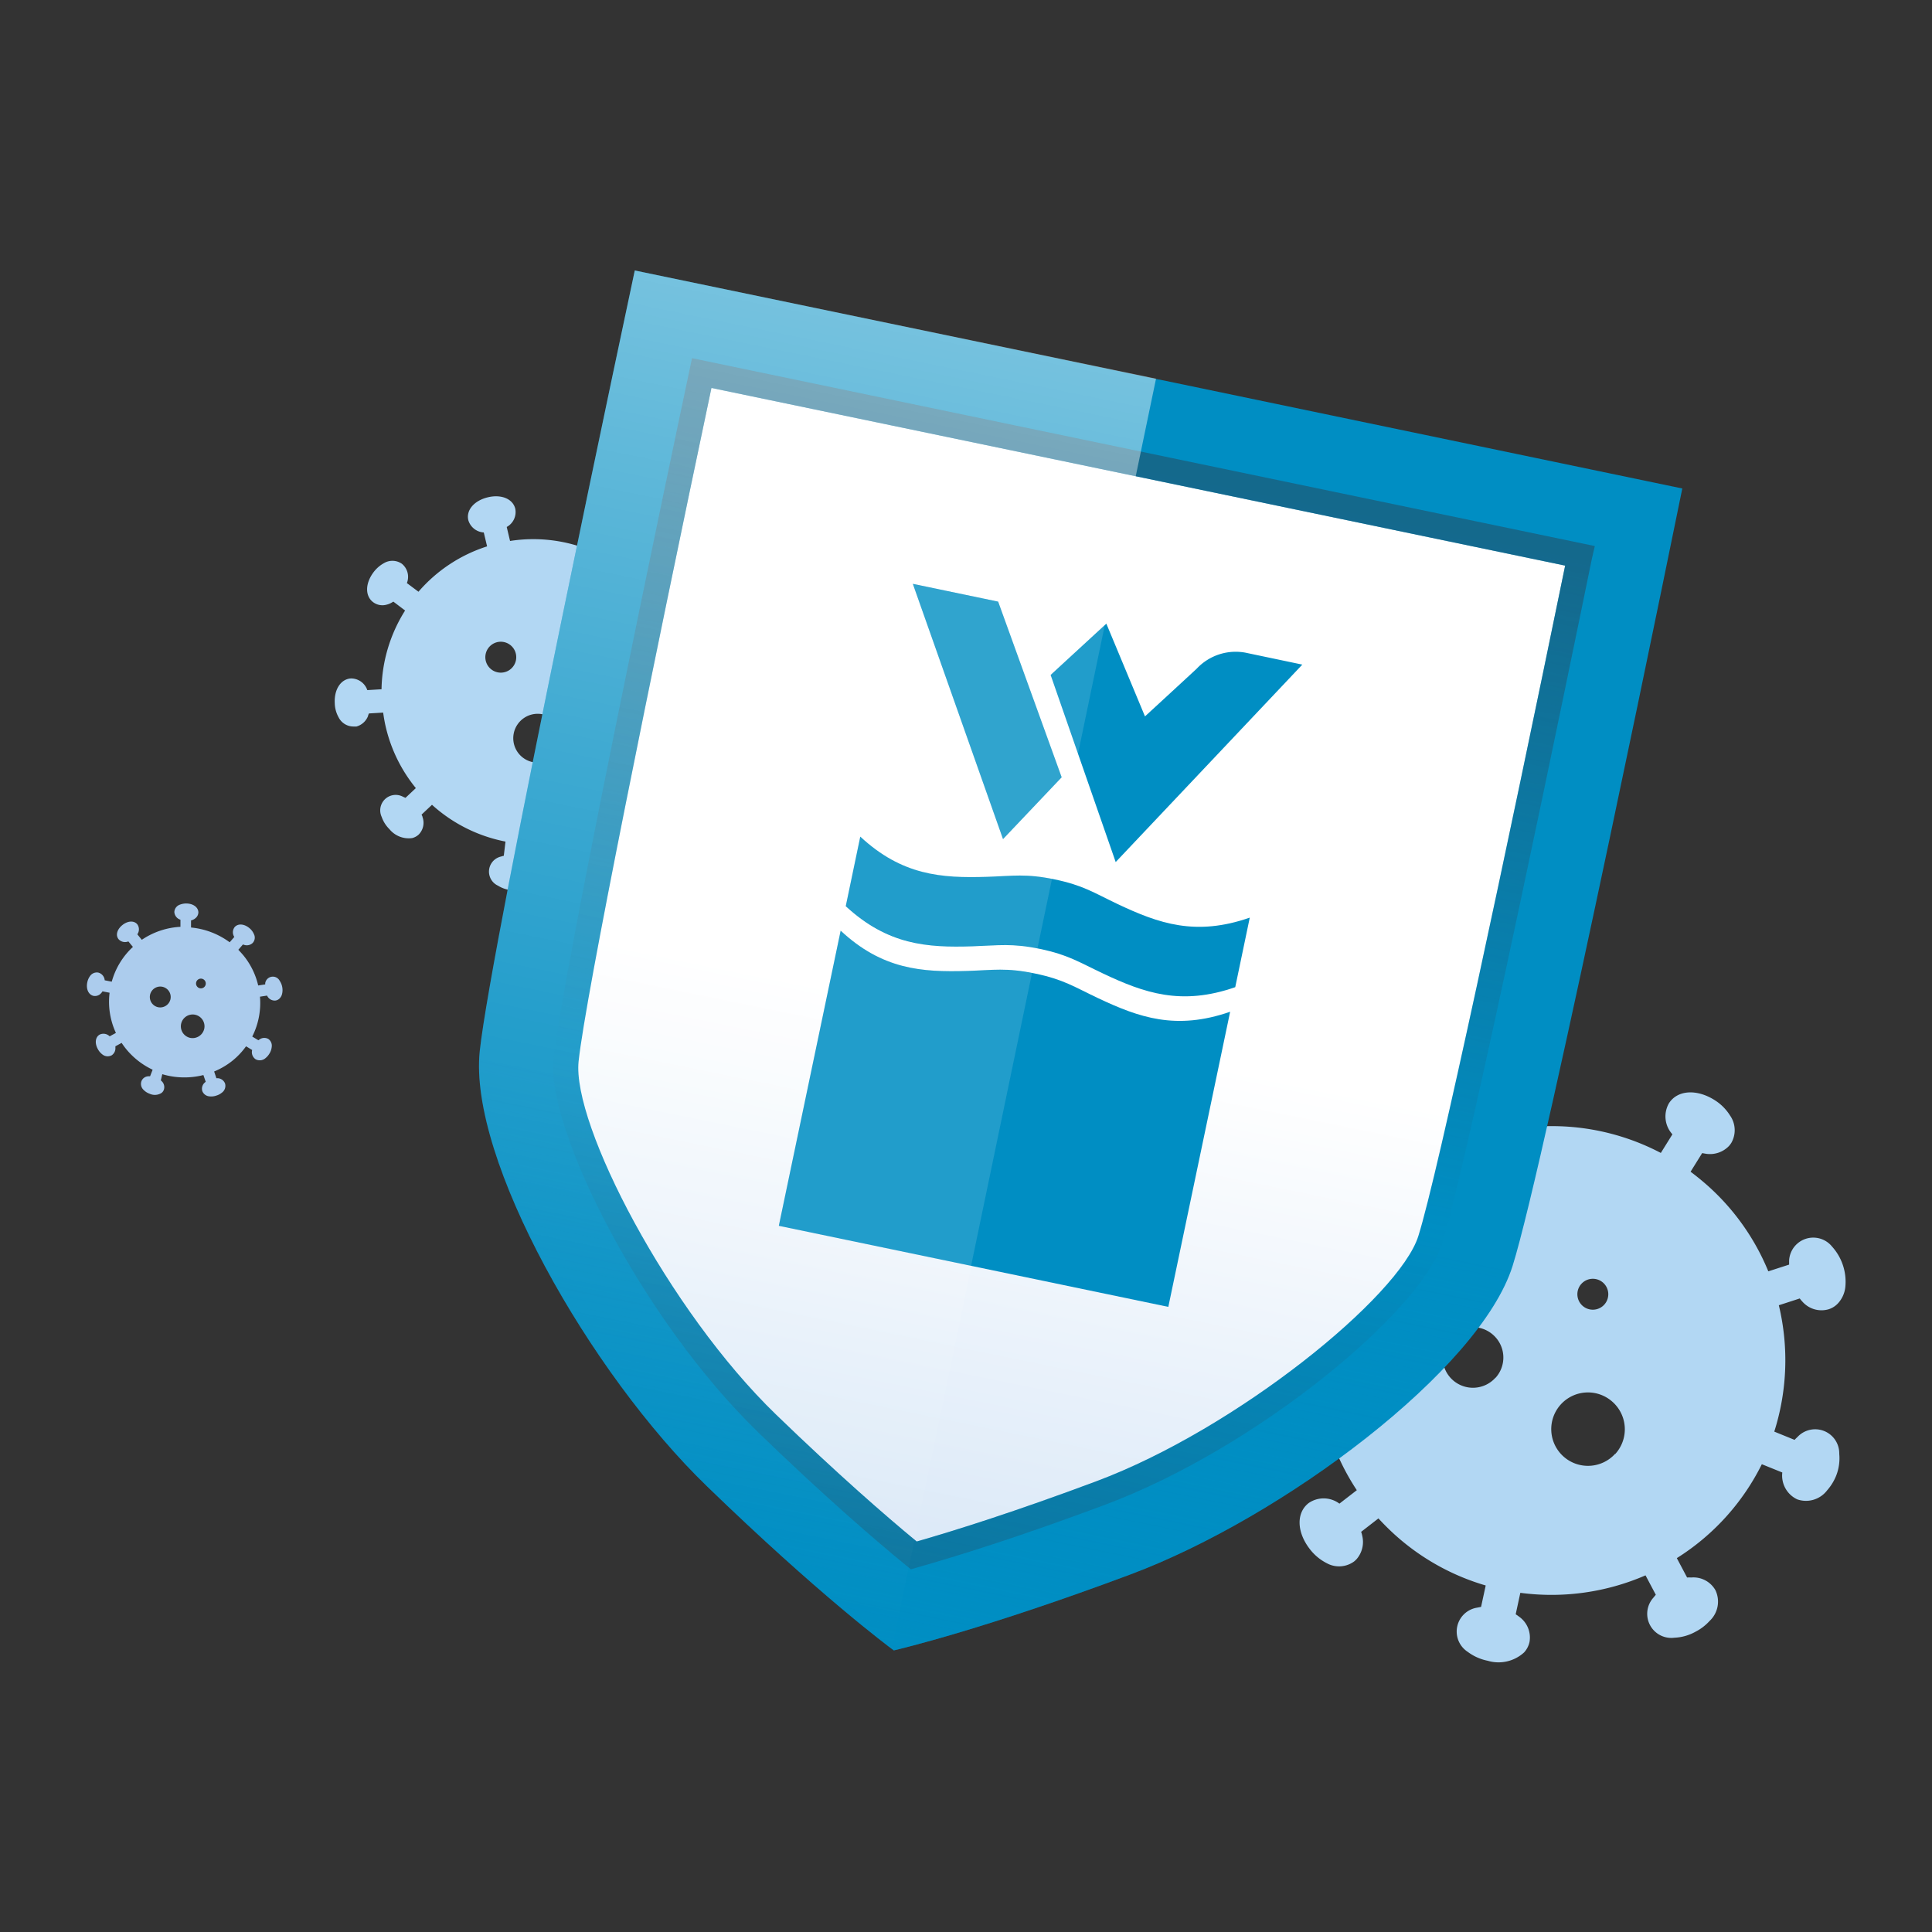
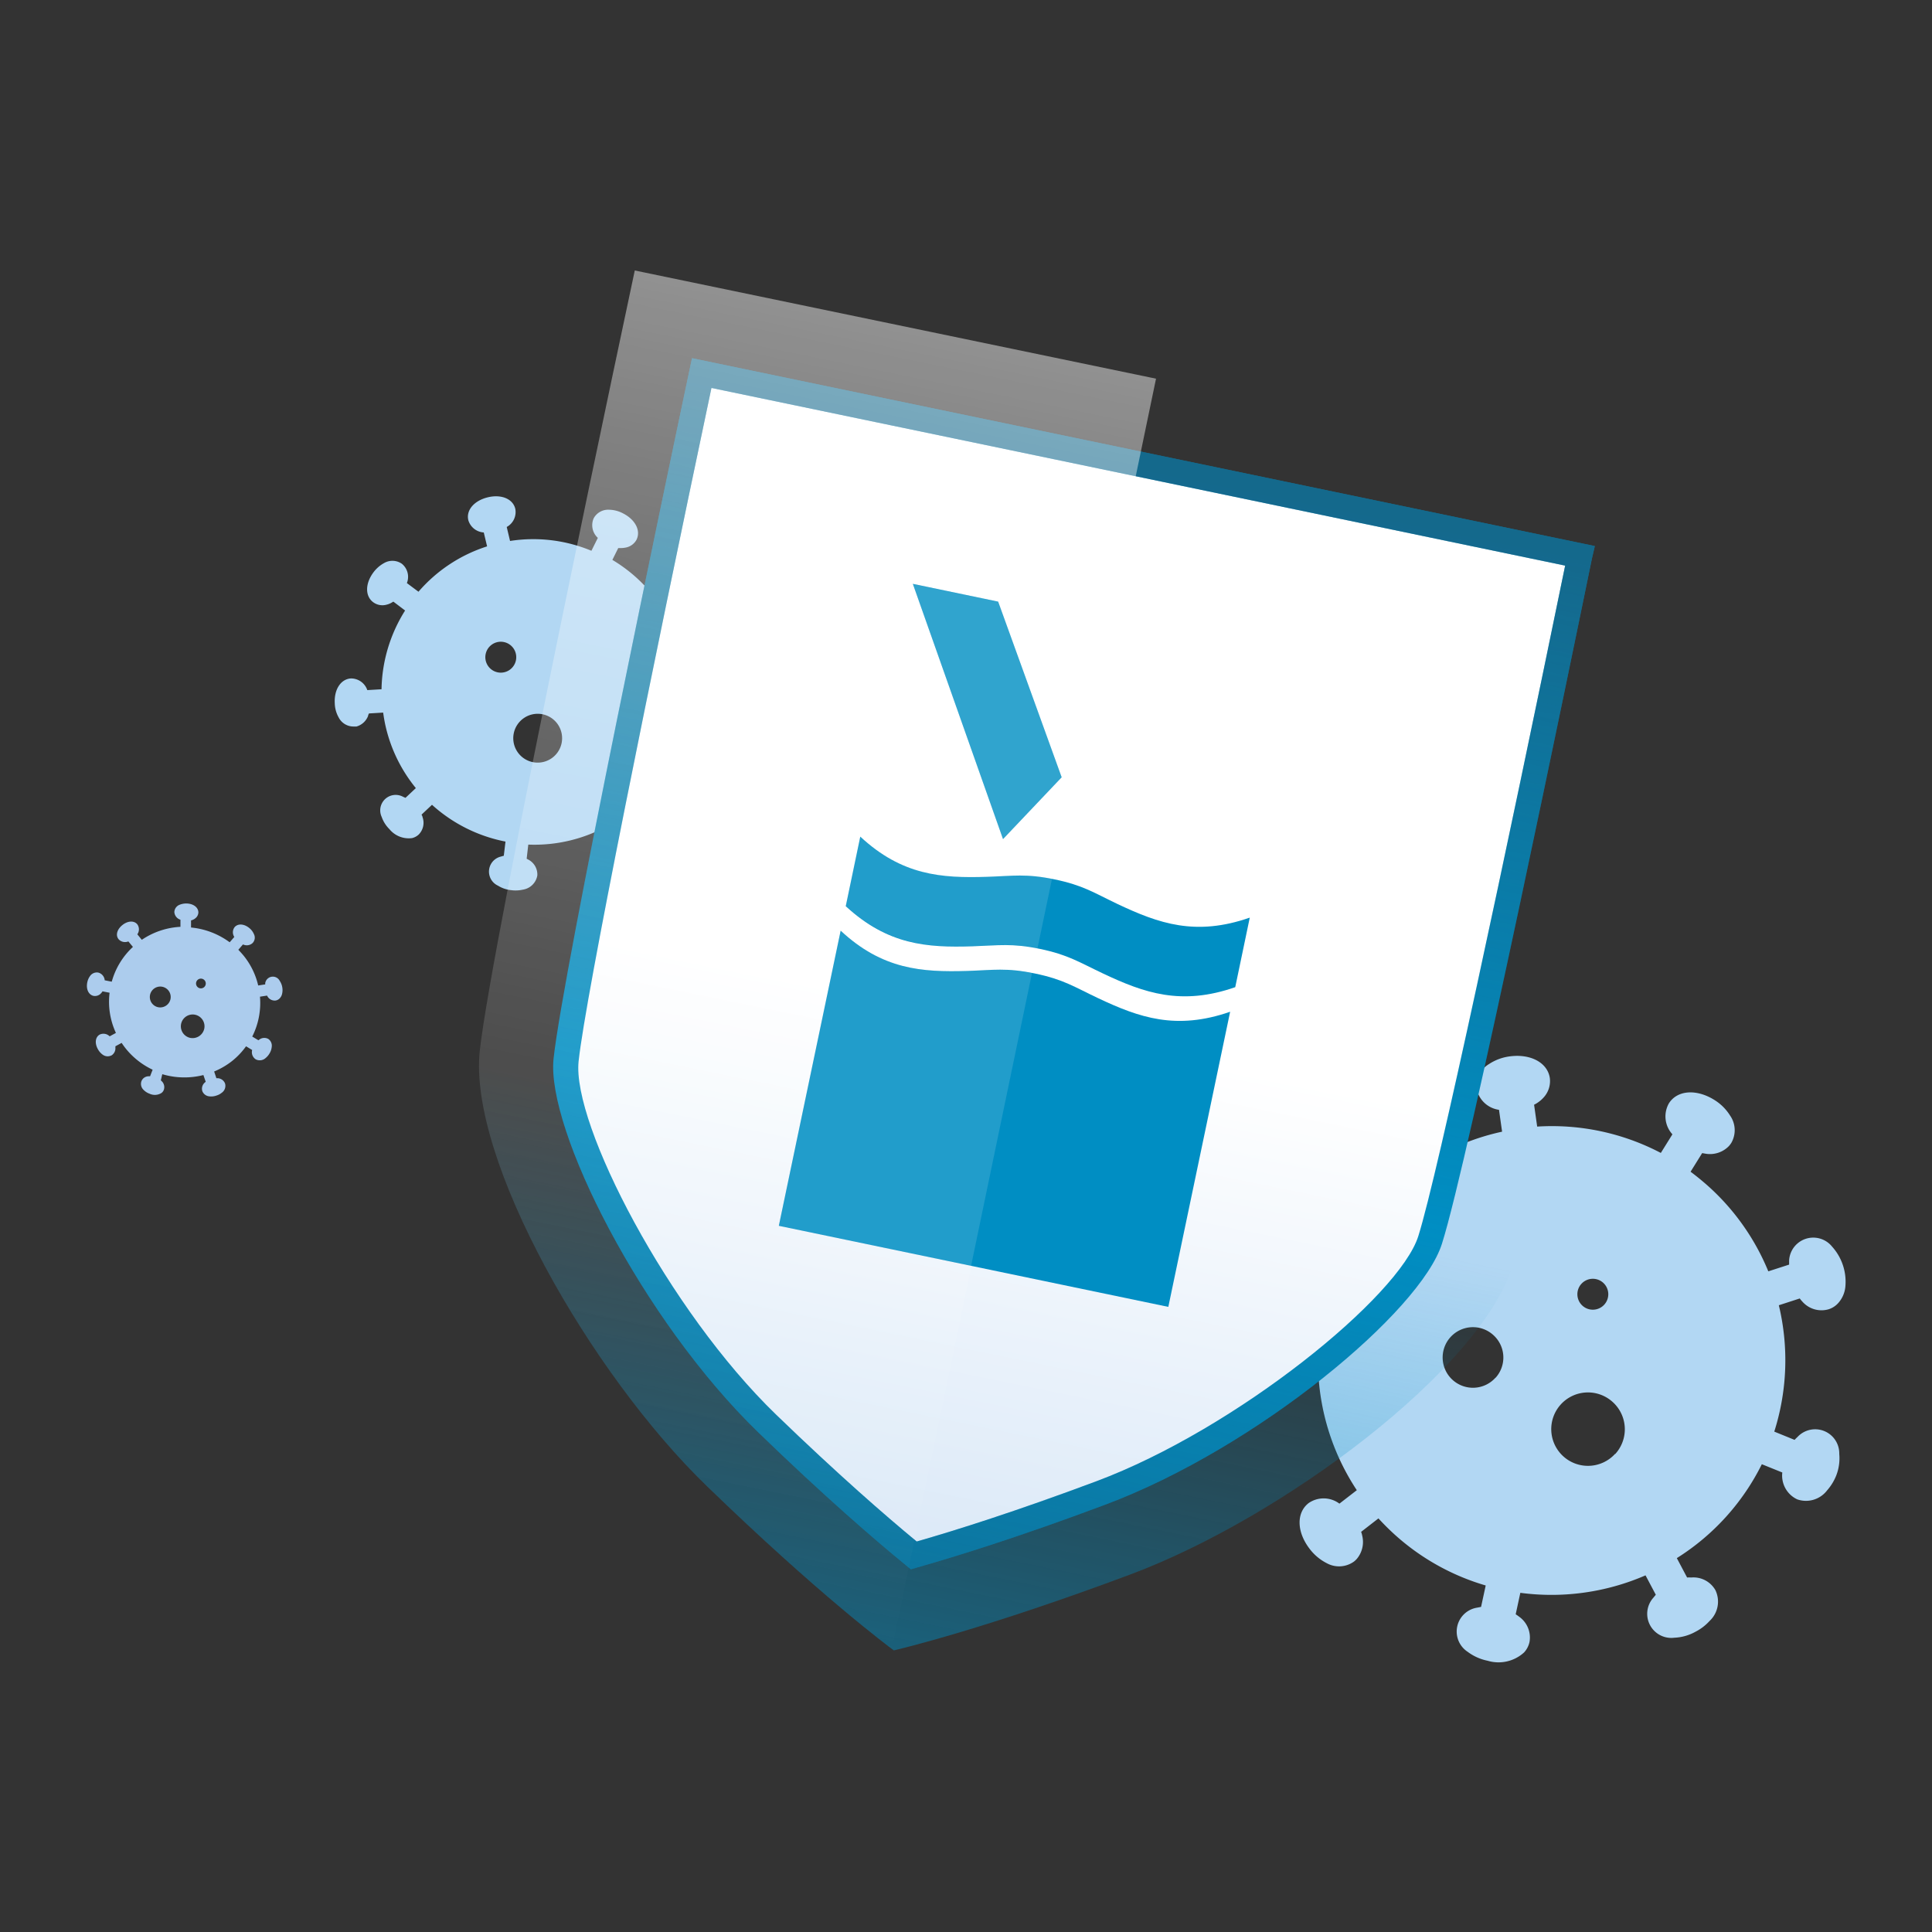
<svg xmlns="http://www.w3.org/2000/svg" viewBox="0 0 250 250">
  <rect x="0" y="0" width="250" height="250" fill="#333333" stroke="none" />
  <defs>
    <style>.cls-1{isolation:isolate;}.cls-2{fill:#b2d7f3;}.cls-3{fill:#accced;}.cls-4{fill:#008ec3;}.cls-5,.cls-7{mix-blend-mode:multiply;}.cls-5,.cls-9{opacity:0.5;}.cls-5{fill:url(#Dégradé_sans_nom_65);}.cls-6{fill:url(#Dégradé_sans_nom_63);}.cls-8{fill:url(#Dégradé_sans_nom_34);}.cls-9{fill:url(#Degradado_sin_nombre_48);}.cls-10{fill:#fff;fill-opacity:0.07;}</style>
    <linearGradient id="Dégradé_sans_nom_65" x1="-525.26" y1="234.32" x2="-525.26" y2="71.38" gradientTransform="matrix(0.98, 0.2, -0.2, 0.98, 677.91, 90.02)" gradientUnits="userSpaceOnUse">
      <stop offset="0" stop-color="#008ec3" />
      <stop offset="0.4" stop-color="#008ec3" stop-opacity="0" />
    </linearGradient>
    <linearGradient id="Dégradé_sans_nom_63" x1="-525.26" y1="74.62" x2="-525.26" y2="264.57" gradientTransform="matrix(0.98, 0.2, -0.2, 0.98, 677.91, 90.02)" gradientUnits="userSpaceOnUse">
      <stop offset="0.4" stop-color="#fff" />
      <stop offset="0.75" stop-color="#ddeaf8" />
      <stop offset="0.9" stop-color="#cde0f5" />
    </linearGradient>
    <linearGradient id="Dégradé_sans_nom_34" x1="-525.26" y1="224.78" x2="-525.26" y2="77.12" gradientTransform="matrix(0.98, 0.2, -0.2, 0.98, 677.91, 90.02)" gradientUnits="userSpaceOnUse">
      <stop offset="0" stop-color="#225068" stop-opacity="0.4" />
      <stop offset="0.4" stop-color="#225068" stop-opacity="0" />
      <stop offset="1" stop-color="#225068" stop-opacity="0.6" />
    </linearGradient>
    <linearGradient id="Degradado_sin_nombre_48" x1="-560.08" y1="54.42" x2="-560.08" y2="234.14" gradientTransform="matrix(0.98, 0.2, -0.2, 0.98, 677.91, 90.02)" gradientUnits="userSpaceOnUse">
      <stop offset="0" stop-color="#fff" />
      <stop offset="0.19" stop-color="#fff" stop-opacity="0.75" />
      <stop offset="0.41" stop-color="#fff" stop-opacity="0.49" />
      <stop offset="0.61" stop-color="#fff" stop-opacity="0.28" />
      <stop offset="0.78" stop-color="#fff" stop-opacity="0.13" />
      <stop offset="0.92" stop-color="#fff" stop-opacity="0.03" />
      <stop offset="1" stop-color="#fff" stop-opacity="0" />
    </linearGradient>
  </defs>
  <g class="cls-1">
    <g id="Calque_1" data-name="Calque 1">
      <path class="cls-2" d="M94,95a2,2,0,0,0-3.64-1.09,2.88,2.88,0,0,0-.22.27l-1.76-.53a19.61,19.61,0,0,0-.09-8.75A19.16,19.16,0,0,0,87.7,83l1.69-.73.24.23a2.25,2.25,0,0,0,2,.55,2.22,2.22,0,0,0,.31-.1,2.15,2.15,0,0,0,1.22-2,4.11,4.11,0,0,0-.36-1.8c-.72-1.66-2.12-2.48-3.33-2a2.19,2.19,0,0,0-1.21,2.29l-1.7.74a19.6,19.6,0,0,0-7.32-7.73L80,70.92l.34,0a3.32,3.32,0,0,0,.65-.07,2,2,0,0,0,1.37-1c.59-1.18-.15-2.62-1.76-3.43a4,4,0,0,0-1.78-.46,2.13,2.13,0,0,0-2,1.11,2.22,2.22,0,0,0,.54,2.53l-.83,1.67A19.56,19.56,0,0,0,66,70l-.43-1.81a2.2,2.2,0,0,0,1.11-2.34c-.3-1.29-1.8-1.92-3.55-1.5S60.29,66,60.6,67.31a2.22,2.22,0,0,0,2,1.59l.43,1.8a19.58,19.58,0,0,0-8.88,5.87l-1.5-1.12a2.18,2.18,0,0,0-.65-2.5,2.15,2.15,0,0,0-2.3-.09,4.3,4.3,0,0,0-1.39,1.22c-1.07,1.45-1.08,3.07,0,3.86a2,2,0,0,0,1.69.31,2.38,2.38,0,0,0,.61-.23l.29-.17L52.42,79a19.69,19.69,0,0,0-3.05,10.19l-1.84.11a2.23,2.23,0,0,0-2.12-1.51c-1.32.08-2.2,1.45-2.09,3.24a3.89,3.89,0,0,0,.49,1.78,2.15,2.15,0,0,0,2,1.2l.32,0a2.26,2.26,0,0,0,1.5-1.37c0-.1.07-.21.11-.32l1.84-.11c.09.64.2,1.28.35,1.91a19.54,19.54,0,0,0,3.88,7.86l-1.34,1.26-.32-.14a2,2,0,0,0-2.76,2.61,4.13,4.13,0,0,0,1,1.58,3.23,3.23,0,0,0,2.93,1.16,1.91,1.91,0,0,0,.87-.47,2.16,2.16,0,0,0,.48-2.26c0-.1-.08-.21-.12-.31l1.35-1.27a19.79,19.79,0,0,0,9.51,4.76l-.22,1.84a2,2,0,0,0-.33.09,2,2,0,0,0-.43,3.77,4,4,0,0,0,1.74.59,4.29,4.29,0,0,0,1.49-.07,2.24,2.24,0,0,0,1.87-1.84,2.17,2.17,0,0,0-1.08-2l-.3-.16.21-1.83a19.6,19.6,0,0,0,10.35-2.47l1,1.55a2.08,2.08,0,0,0,2.26,3.38,4.5,4.5,0,0,0,1.36-.61,4.12,4.12,0,0,0,1.29-1.31,2,2,0,0,0-2.09-3.17,2.29,2.29,0,0,0-.34.07l-1-1.55a19.8,19.8,0,0,0,6.35-8.54l1.77.53c0,.12,0,.23,0,.34a2.13,2.13,0,0,0,1.44,1.79,1.85,1.85,0,0,0,1,0,2.44,2.44,0,0,0,1.21-.74,4.11,4.11,0,0,0,.88-1.61A4.21,4.21,0,0,0,94,95ZM64.4,87a2,2,0,1,1,2.36-1.55A2,2,0,0,1,64.4,87Zm8.27,9.17a3.16,3.16,0,1,1-2.45-3.74A3.16,3.16,0,0,1,72.67,96.17Z" />
      <path class="cls-2" d="M238,188.14a3.12,3.12,0,0,0-5.41-2.19,4.31,4.31,0,0,0-.37.37l-2.63-1.07a30.5,30.5,0,0,0,.59-16.35l2.71-.88a3.19,3.19,0,0,0,.33.4,3.29,3.29,0,0,0,3.4,1,2.79,2.79,0,0,0,1.27-.83,3.7,3.7,0,0,0,.89-2,6.79,6.79,0,0,0-1.71-5.28,3.13,3.13,0,0,0-5.56,1.8c0,.17,0,.35,0,.53l-2.69.87a30.27,30.27,0,0,0-7.75-11q-1.12-1-2.31-1.89l1.5-2.41.51.09a3.41,3.41,0,0,0,2.95-1,3.15,3.15,0,0,0,.31-.41,3.3,3.3,0,0,0-.16-3.54,6.29,6.29,0,0,0-2-2c-2.35-1.48-4.84-1.29-5.92.43a3.43,3.43,0,0,0,.46,4l-1.5,2.41a30.33,30.33,0,0,0-16-3.41l-.4-2.83a3.3,3.3,0,0,0,.45-.26,4,4,0,0,0,.76-.65,3.14,3.14,0,0,0,.83-2.52c-.28-2-2.48-3.2-5.23-2.82a6.36,6.36,0,0,0-2.66,1,3.31,3.31,0,0,0-1.59,3.17,3.43,3.43,0,0,0,2.9,2.74l.4,2.83a30.19,30.19,0,0,0-14.46,7.66l-2.12-1.91a3.42,3.42,0,0,0-.64-3.94c-1.51-1.36-4-.86-5.81,1.2s-2.11,4.55-.6,5.91a3.43,3.43,0,0,0,4,.23l2.12,1.91a30.16,30.16,0,0,0-6.14,15.17l-2.86-.1a3.41,3.41,0,0,0-3-2.61,3.31,3.31,0,0,0-3,1.91,6.42,6.42,0,0,0-.69,2.75c-.1,2.77,1.31,4.83,3.34,4.9a3.08,3.08,0,0,0,2.42-1.08,4.12,4.12,0,0,0,.57-.82c.08-.15.15-.31.22-.48l2.85.11a30.29,30.29,0,0,0,5,15.58l-2.25,1.74a3.41,3.41,0,0,0-4-.06c-1.6,1.26-1.53,3.75.17,5.94a6.42,6.42,0,0,0,2.18,1.82,3.3,3.3,0,0,0,3.54-.21,2.9,2.9,0,0,0,.36-.34,3.39,3.39,0,0,0,.7-3,2.85,2.85,0,0,0-.14-.5l2.24-1.74c.67.73,1.37,1.43,2.12,2.11a30.12,30.12,0,0,0,11.76,6.57l-.6,2.77-.51.1a3.13,3.13,0,0,0-1.23,5.71,6.41,6.41,0,0,0,2.59,1.16,4.9,4.9,0,0,0,4.72-1.08,2.91,2.91,0,0,0,.7-1.36,3.3,3.3,0,0,0-1.36-3.27,4.67,4.67,0,0,0-.43-.3l.6-2.78a30.57,30.57,0,0,0,16.2-2.26l1.33,2.51-.33.4a3.12,3.12,0,0,0,2.74,5.16,6.17,6.17,0,0,0,2.72-.77,6.39,6.39,0,0,0,1.82-1.39,3.42,3.42,0,0,0,.76-4,3.27,3.27,0,0,0-3.14-1.63,3.05,3.05,0,0,0-.52,0l-1.33-2.51a30.2,30.2,0,0,0,11-12.15l2.65,1.07a3.39,3.39,0,0,0,1.94,3.48,3.44,3.44,0,0,0,3.86-1.17,6.56,6.56,0,0,0,1.19-1.95A6.14,6.14,0,0,0,238,188.14Zm-44.49-9.86a3.92,3.92,0,1,1-.28-5.53A3.91,3.91,0,0,1,193.53,178.28Zm11.13-12.16a2,2,0,0,1,2.79-.15,2,2,0,1,1-2.79.15Zm4.36,22a4.75,4.75,0,1,1-.34-6.72A4.75,4.75,0,0,1,209,188.16Z" />
      <path class="cls-3" d="M34.72,134.44a1.07,1.07,0,0,0-1.15.07l-.13.1-.8-.48a9.64,9.64,0,0,0,1-5.16l.92-.14a1.09,1.09,0,0,0,.08.15,1.08,1.08,0,0,0,1,.49.91.91,0,0,0,.45-.19,1.18,1.18,0,0,0,.39-.59,2.1,2.1,0,0,0,.05-.91,2.07,2.07,0,0,0-.33-.85,1,1,0,0,0-1.88.28c0,.06,0,.11,0,.17l-.91.14a9.57,9.57,0,0,0-1.92-3.9c-.21-.25-.43-.49-.65-.72l.6-.69.16.06a1.11,1.11,0,0,0,1-.17l.12-.11a1,1,0,0,0,.13-1.13,2,2,0,0,0-.55-.74c-.68-.58-1.49-.65-1.93-.16a1.09,1.09,0,0,0-.05,1.28l-.6.69a10,10,0,0,0-5-1.91l0-.92A1,1,0,0,0,25,119a1,1,0,0,0,.27-.17,1,1,0,0,0,.4-.75c0-.66-.64-1.15-1.54-1.17a2.33,2.33,0,0,0-.9.17,1.06,1.06,0,0,0-.67.93,1.11,1.11,0,0,0,.79,1l0,.92a9.84,9.84,0,0,0-5,1.68l-.58-.71a1.11,1.11,0,0,0,0-1.29c-.42-.51-1.23-.47-1.93.09s-.91,1.33-.49,1.84a1.13,1.13,0,0,0,1.26.28l.59.71a9.6,9.6,0,0,0-2.74,4.5l-.91-.18a1.12,1.12,0,0,0-.84-1,1.07,1.07,0,0,0-1.06.45,2.08,2.08,0,0,0-.36.84c-.17.87.18,1.6.83,1.73a1.06,1.06,0,0,0,.83-.22,1.61,1.61,0,0,0,.22-.23.8.8,0,0,0,.09-.14l.92.18a9.58,9.58,0,0,0,.82,5.2l-.81.44a1.14,1.14,0,0,0-1.28-.23c-.58.32-.68,1.12-.24,1.9a2.14,2.14,0,0,0,.6.69,1.08,1.08,0,0,0,1.15.11.38.38,0,0,0,.13-.09,1.07,1.07,0,0,0,.38-.92.88.88,0,0,0,0-.17l.81-.44q.27.41.57.78a9.86,9.86,0,0,0,3.44,2.69l-.33.85h-.17a1,1,0,0,0-.95.64,1.06,1.06,0,0,0,.27,1.11,2,2,0,0,0,.77.5,1.6,1.6,0,0,0,1.57-.1.9.9,0,0,0,.29-.4,1.06,1.06,0,0,0-.27-1.11,1.31,1.31,0,0,0-.12-.11L21,139a10,10,0,0,0,5.32.11l.3.87-.13.11a1.06,1.06,0,0,0-.31,1.1,1.08,1.08,0,0,0,.93.68,2,2,0,0,0,.91-.11,1.9,1.9,0,0,0,.65-.34,1.09,1.09,0,0,0,.45-1.22,1.08,1.08,0,0,0-.93-.68H28l-.29-.87A9.75,9.75,0,0,0,30,137.32a9.58,9.58,0,0,0,1.84-1.93l.79.48a1.1,1.1,0,0,0,.45,1.2,1.12,1.12,0,0,0,1.3-.17,2.05,2.05,0,0,0,.48-.56,1.93,1.93,0,0,0,.3-.86A1.06,1.06,0,0,0,34.72,134.44Zm-14.27-4.11a1.35,1.35,0,1,1,1.6-1A1.36,1.36,0,0,1,20.45,130.33Zm5.69-3.68a.63.63,0,1,1-.76.49A.63.63,0,0,1,26.14,126.65Zm-1.53,7.65a1.53,1.53,0,1,1,1.82-1.18A1.55,1.55,0,0,1,24.61,134.3Z" />
-       <path class="cls-4" d="M217.69,63.21,150,49.11h-.07L82.14,35S63.57,122,62.08,136s14.27,41.69,29.39,56.31c14.45,14,23.42,20.68,24.19,21.25v0h0l0,0v0c.93-.22,11.83-2.8,30.65-9.84,19.7-7.38,45.18-26.45,49.42-39.91S217.69,63.21,217.69,63.21Z" />
      <path class="cls-5" d="M217.69,63.21,150,49.11h-.07L82.14,35S63.57,122,62.08,136s14.27,41.69,29.39,56.31c14.45,14,23.42,20.68,24.19,21.25v0h0l0,0v0c.93-.22,11.83-2.8,30.65-9.84,19.7-7.38,45.18-26.45,49.42-39.91S217.69,63.21,217.69,63.21Z" />
      <path class="cls-6" d="M118.25,201.28c-3.91-3.2-10.44-8.82-19-17.07-14.49-14-26.95-38.37-26-47,1-9.63,11.5-60.22,17.55-88.9L204.45,71.92c-5.89,28.72-16.46,79.28-19.37,88.52-2.61,8.31-23.76,25.69-42.63,32.76C131.33,197.36,123.1,199.9,118.25,201.28Z" />
      <path class="cls-4" d="M117.87,203.07l-.66-.54c-4-3.27-10.53-8.9-19.06-17.15C83,170.7,70.67,146.09,71.63,137c1.18-11.16,14.85-76.15,17.58-89.06l.34-1.59L206.37,70.66,206,72.25c-2.65,12.93-16,78-19.41,88.68-2.74,8.73-23.83,26.39-43.61,33.79-11.11,4.16-19.36,6.71-24.33,8.12ZM92.06,50.2c-7.79,36.93-16.3,78.74-17.19,87.14-.86,8.15,11.61,32.23,25.54,45.7,8,7.73,14.22,13.14,18.21,16.43,5-1.43,12.84-3.9,23.26-7.8,18.15-6.79,39.19-23.9,41.65-31.72,2.54-8.06,11.41-49.8,19-86.76Z" />
      <g class="cls-7">
        <path class="cls-8" d="M117.87,203.07l-.66-.54c-4-3.27-10.53-8.9-19.06-17.15C83,170.7,70.67,146.09,71.63,137c1.18-11.16,14.85-76.15,17.58-89.06l.34-1.59L206.37,70.66,206,72.25c-2.65,12.93-16,78-19.41,88.68-2.74,8.73-23.83,26.39-43.61,33.79-11.11,4.16-19.36,6.71-24.33,8.12ZM92.06,50.2c-7.79,36.93-16.3,78.74-17.19,87.14-.86,8.15,11.61,32.23,25.54,45.7,8,7.73,14.22,13.14,18.21,16.43,5-1.43,12.84-3.9,23.26-7.8,18.15-6.79,39.19-23.9,41.65-31.72,2.54-8.06,11.41-49.8,19-86.76Z" />
      </g>
      <path class="cls-9" d="M149.59,49,82.14,35S63.57,122,62.08,136s14.27,41.69,29.39,56.31c13.49,13,22.2,19.76,23.93,21.05Z" />
      <path class="cls-4" d="M125.84,122.45c3.39-.11,5.1-.42,8.74.34s5.08,1.73,8.15,3.18c5.35,2.53,10.13,4.2,17.11,1.77l1.88-9c-7,2.44-11.76.77-17.11-1.76-3.07-1.46-4.44-2.42-8.15-3.19s-5.35-.44-8.75-.33c-5.91.19-11-.19-16.39-5.2l-1.88,9C114.88,122.27,119.92,122.64,125.84,122.45Z" />
      <polygon class="cls-4" points="137.38 100.58 129.16 77.85 118.12 75.55 129.79 108.58 137.38 100.58" />
-       <path class="cls-4" d="M168.52,86l-7.05-1.48a6.9,6.9,0,0,0-6.61,2c-.82.77-6.7,6.18-6.7,6.18l-5-12-7.21,6.64,8.42,24.21Z" />
      <path class="cls-4" d="M159.18,130.92c-7,2.43-11.76.76-17.11-1.77-3.07-1.45-4.44-2.41-8.15-3.18s-5.35-.44-8.75-.33c-5.91.18-11-.19-16.39-5.21l-8,38.19,50.4,10.49Z" />
      <path class="cls-10" d="M129.15,77.85l8.24,22.73-7.6,8-11.67-33Z" />
      <path class="cls-10" d="M127.71,113.43c-5.91.19-11-.19-16.39-5.2l-1.88,9c5.44,5,10.48,5.39,16.4,5.2,3.28-.1,5-.39,8.41.28l1.88-9C132.66,113,131,113.32,127.71,113.43Z" />
      <path class="cls-10" d="M127.71,113.43c-5.91.19-11-.19-16.39-5.2l-1.88,9c5.44,5,10.48,5.39,16.4,5.2,3.28-.1,5-.39,8.41.28l1.88-9C132.66,113,131,113.32,127.71,113.43Z" />
      <polygon class="cls-10" points="137.38 100.58 129.16 77.85 118.12 75.55 129.79 108.58 137.38 100.58" />
      <polygon class="cls-10" points="137.38 100.58 129.16 77.85 118.12 75.55 129.79 108.58 137.38 100.58" />
      <polygon class="cls-10" points="139.47 97.66 142.96 80.89 135.9 87.39 139.47 97.66" />
      <polygon class="cls-10" points="139.47 97.66 142.96 80.89 135.9 87.39 139.47 97.66" />
      <path class="cls-10" d="M108.78,120.43l-8,38.19,24.88,5.18,7.88-37.89c-3.47-.68-5.13-.38-8.42-.27C119.26,125.82,114.22,125.45,108.78,120.43Z" />
      <path class="cls-10" d="M108.78,120.43l-8,38.19,24.88,5.18,7.88-37.89c-3.47-.68-5.13-.38-8.42-.27C119.26,125.82,114.22,125.45,108.78,120.43Z" />
    </g>
  </g>
</svg>